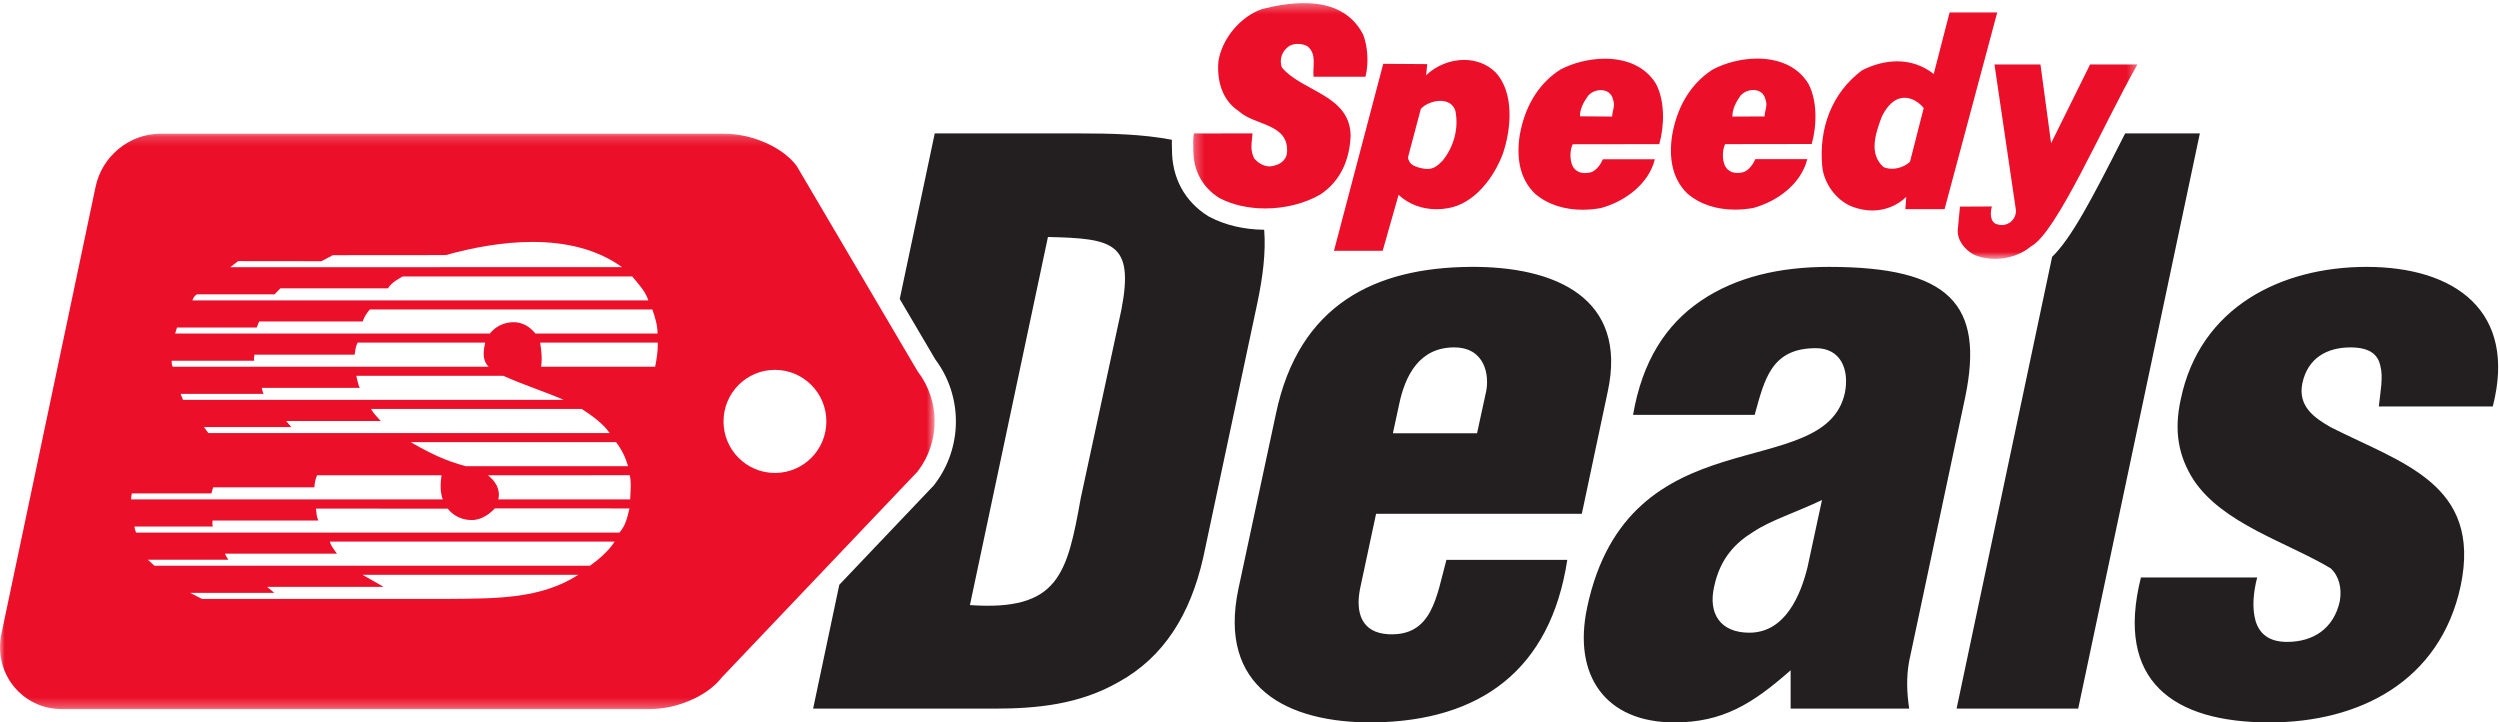
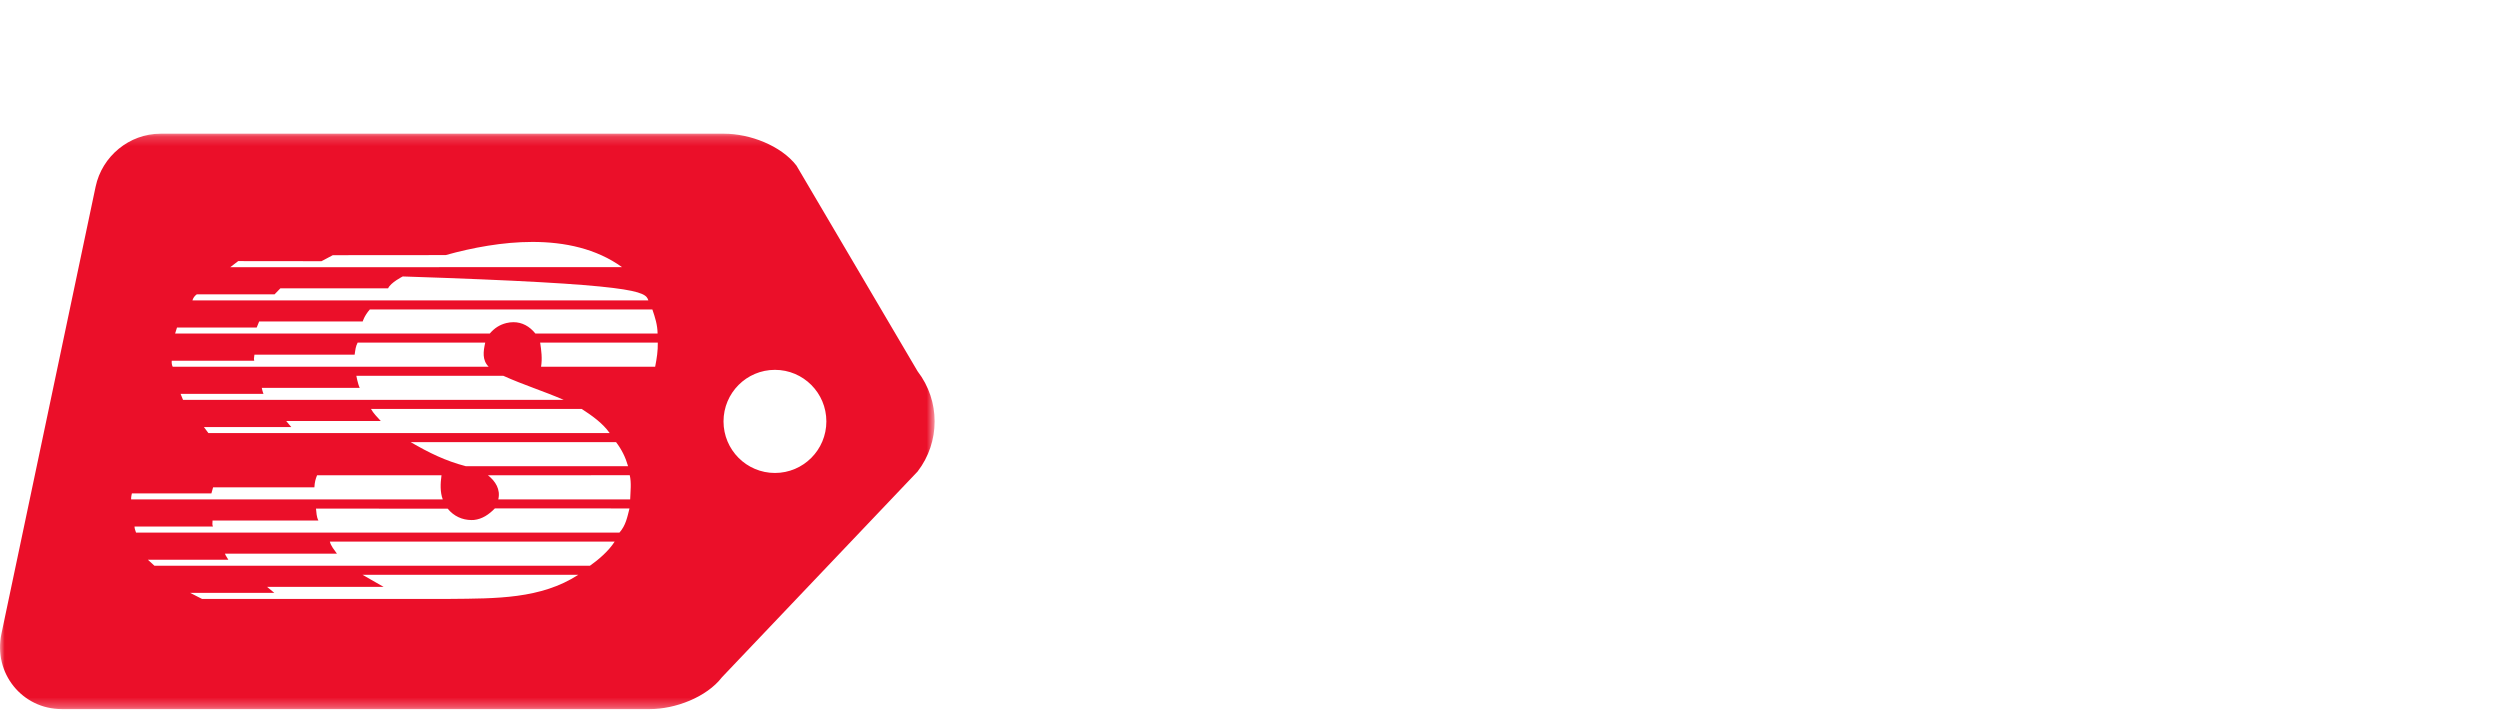
<svg xmlns="http://www.w3.org/2000/svg" xmlns:xlink="http://www.w3.org/1999/xlink" width="263px" height="76px" viewBox="0 0 263 76" version="1.1">
  <title>Group 9</title>
  <desc>Created with Sketch.</desc>
  <defs>
    <polygon id="path-1" points="0.28 0.328 99.619 0.328 99.619 27.241 0.28 27.241" />
    <polygon id="path-3" points="0 0.187 98.324 0.187 98.324 60.72 0 60.72" />
  </defs>
  <g id="Speedy-Deals-Landing-Pages" stroke="none" stroke-width="1" fill="none" fill-rule="evenodd">
    <g id="Speedy-Deals-Tutorial" transform="translate(-29, -522)">
      <g id="Group-9" transform="translate(29, 522)">
        <g id="Speedy-Deals-Logo">
-           <path d="M250.251,42.759 C250.412,41.226 250.733,39.693 250.412,38.483 C250.17,37.354 249.365,36.547 247.273,36.547 C244.778,36.547 242.767,37.677 242.204,40.339 C241.721,42.759 243.492,43.969 245.181,44.938 C252.664,48.73 261.114,50.908 258.861,61.638 C256.688,71.723 248.158,75.998 238.744,75.998 C228.605,75.998 222.489,71.642 225.225,60.751 L237.456,60.751 C237.054,62.283 236.892,63.978 237.295,65.35 C237.697,66.64 238.663,67.528 240.595,67.528 C243.33,67.528 245.504,66.156 246.146,63.252 C246.388,61.88 246.066,60.59 245.181,59.783 C240.595,57.039 233.835,55.103 230.777,50.505 C229.168,48.003 228.685,45.341 229.41,42.033 C231.421,32.271 240.031,28.076 248.963,28.076 C258.297,28.076 264.815,32.756 262.24,42.759 L250.251,42.759 Z M231.423,14.037 L218.627,74.547 L205.833,74.547 L215.883,27.017 C217.898,25.082 220.098,20.871 223.232,14.694 C223.344,14.474 223.454,14.255 223.565,14.037 L231.423,14.037 Z M190.144,59.701 C189.42,62.607 187.81,66.56 184.028,66.56 C180.971,66.56 179.683,64.543 180.328,61.718 C180.971,58.653 182.66,57.039 184.512,55.91 C186.362,54.7 188.776,53.974 191.674,52.602 L190.144,59.701 Z M206.721,41.872 C208.813,31.949 205.031,28.076 192.397,28.076 C187.247,28.076 182.66,29.124 178.959,31.626 C175.258,34.126 172.763,37.999 171.798,43.646 L184.592,43.646 C185.638,39.855 186.362,36.628 191.03,36.628 C193.605,36.628 194.569,38.806 194.087,41.307 C193.041,46.148 187.328,46.713 181.373,48.568 C175.419,50.424 169.142,53.651 166.969,63.897 C165.44,71.078 168.901,75.998 176.142,75.998 C181.212,75.998 184.35,74.063 188.374,70.513 L188.374,74.547 L200.846,74.547 C200.606,72.933 200.525,71.239 200.846,69.545 L206.721,41.872 Z M147.176,42.598 C147.82,39.452 149.349,36.547 152.97,36.547 C156.269,36.547 156.671,39.532 156.349,41.146 L155.384,45.583 L146.532,45.583 L147.176,42.598 Z M144.762,54.054 L166.408,54.054 L169.144,41.146 C171.237,31.384 163.672,27.996 154.66,28.076 C144.762,28.156 136.635,31.949 134.221,43.566 L130.278,61.961 C128.105,72.288 135.347,76.08 144.521,75.998 C155.705,75.837 163.109,70.513 164.879,58.895 L152.165,58.895 C151.119,62.687 150.717,66.963 146.049,66.721 C143.233,66.56 142.589,64.462 143.072,61.961 L144.762,54.054 Z M117.968,32.594 L113.704,52.36 C112.255,60.428 111.37,64.3 102.036,63.655 L110.244,24.929 C117.084,25.091 119.337,25.494 117.968,32.594 L117.968,32.594 Z M127.148,22.769 L127.076,22.725 C124.598,21.167 123.256,18.651 123.292,15.633 C123.274,15.278 123.274,14.979 123.283,14.704 C120.167,14.104 116.755,14.037 113.704,14.037 L98.334,14.037 L94.652,31.454 L98.392,37.805 C101.315,41.709 101.285,47.103 98.303,50.977 L98.231,51.069 L98.151,51.154 L88.295,61.519 L85.54,74.547 L104.611,74.547 C108.956,74.547 113.543,74.143 117.727,71.723 C122.394,69.141 125.211,64.704 126.579,58.653 L132.292,31.787 C132.834,29.18 133.185,26.561 132.992,24.17 C130.874,24.153 128.881,23.685 127.222,22.808 L127.148,22.769 Z" id="Fill-1" fill="#231F20" />
          <g id="Group-5" stroke-width="1" transform="translate(125.238, 0)">
            <mask id="mask-2" fill="white">
              <use xlink:href="#path-1" />
            </mask>
            <g id="Clip-4" />
-             <path d="M99.619,6.784 L94.637,6.784 L90.538,15.067 L89.419,6.784 L84.581,6.784 L86.845,22.156 C86.855,22.98 86.2,23.678 85.355,23.678 C85.185,23.678 85.006,23.649 84.824,23.588 C84.066,23.355 84.148,22.29 84.305,21.72 L80.952,21.736 L80.722,24.13 C80.638,25.271 81.428,26.228 82.372,26.767 C83.07,27.088 83.847,27.241 84.632,27.241 C86.018,27.241 87.427,26.764 88.451,25.896 C91.128,24.478 96.046,13.037 99.619,6.784 L99.619,6.784 Z M75.692,17.029 L77.136,11.371 C76.674,10.778 75.901,10.283 75.123,10.283 C74.947,10.283 74.772,10.308 74.6,10.364 C73.725,10.586 73.035,11.571 72.689,12.368 C72.07,14.038 71.334,16.201 72.918,17.581 C73.195,17.7 73.495,17.754 73.798,17.754 C74.485,17.754 75.189,17.475 75.692,17.029 L75.692,17.029 Z M75.299,20.721 C74.296,21.662 73.046,22.143 71.728,22.143 C71.037,22.143 70.327,22.011 69.625,21.744 C67.922,21.085 66.645,19.288 66.466,17.536 C66.077,13.5 67.469,9.781 70.635,7.406 C71.816,6.806 73.087,6.452 74.344,6.452 C75.682,6.452 77.005,6.853 78.192,7.782 L79.861,1.306 L84.872,1.303 L79.335,21.99 L79.328,22.004 L75.203,22.004 L75.299,20.721 Z M57.015,12.264 L60.392,12.249 C60.436,11.526 60.742,11.148 60.48,10.423 C60.321,9.763 59.781,9.468 59.204,9.468 C58.715,9.468 58.198,9.68 57.864,10.062 C57.405,10.706 56.982,11.503 57.015,12.264 L57.015,12.264 Z M59.197,21.88 C58.566,21.992 57.924,22.053 57.288,22.053 C55.439,22.053 53.638,21.546 52.263,20.348 C50.642,18.775 50.316,16.528 50.674,14.21 C51.148,11.512 52.418,8.934 54.934,7.315 C56.241,6.621 57.949,6.165 59.629,6.165 C61.769,6.165 63.863,6.905 65.018,8.831 C65.955,10.626 65.899,13.213 65.355,15.149 L56.245,15.162 C55.937,15.77 55.932,16.834 56.231,17.445 C56.518,18.006 57.033,18.196 57.549,18.196 C57.771,18.196 57.993,18.161 58.198,18.106 C58.769,17.881 59.191,17.275 59.423,16.744 L64.889,16.744 C64.224,19.403 61.669,21.212 59.197,21.88 L59.197,21.88 Z M40.98,12.237 L44.357,12.261 C44.401,11.539 44.706,11.16 44.446,10.435 C44.286,9.775 43.746,9.48 43.169,9.48 C42.679,9.48 42.163,9.692 41.829,10.074 C41.37,10.718 40.947,11.477 40.98,12.237 L40.98,12.237 Z M43.163,21.891 C42.53,22.004 41.887,22.064 41.25,22.064 C39.402,22.064 37.603,21.557 36.228,20.359 C34.607,18.787 34.281,16.54 34.639,14.222 C35.112,11.524 36.383,8.946 38.899,7.326 C40.206,6.633 41.914,6.178 43.594,6.177 C45.734,6.177 47.827,6.916 48.984,8.843 C49.92,10.638 49.864,13.225 49.319,15.161 L40.21,15.174 C39.902,15.78 39.895,16.846 40.195,17.457 C40.483,18.018 40.997,18.208 41.514,18.208 C41.736,18.208 41.958,18.173 42.163,18.118 C42.735,17.894 43.157,17.287 43.387,16.756 L48.853,16.756 C48.19,19.415 45.634,21.223 43.163,21.891 L43.163,21.891 Z M22.875,16.582 C23.016,17.167 23.254,17.438 24.204,17.676 C24.477,17.744 24.712,17.777 24.922,17.777 C25.585,17.777 25.992,17.448 26.546,16.877 C27.694,15.439 28.24,13.541 27.872,11.674 C27.642,10.908 26.992,10.61 26.284,10.61 C25.511,10.61 24.67,10.966 24.231,11.459 L22.875,16.582 Z M21.891,20.498 L20.219,26.384 L15.095,26.387 L20.279,6.714 L24.909,6.745 L24.787,7.924 C25.852,6.891 27.334,6.305 28.785,6.305 C29.988,6.305 31.17,6.708 32.076,7.593 C34.111,9.739 33.741,13.655 32.851,16.199 C31.923,18.666 29.892,21.429 27.081,21.904 C26.685,21.974 26.284,22.01 25.887,22.01 C24.419,22.01 22.989,21.523 21.891,20.498 L21.891,20.498 Z M13.695,20.44 C12.046,21.408 9.946,21.928 7.868,21.928 C6.15,21.928 4.448,21.573 3.027,20.823 C1.251,19.707 0.246,17.914 0.294,15.592 C0.247,14.741 0.328,14.036 0.377,14.036 C0.378,14.036 0.379,14.036 0.38,14.036 C0.797,14.04 1.257,14.04 1.737,14.04 C2.972,14.04 4.341,14.033 5.469,14.033 C5.856,14.033 6.213,14.034 6.528,14.036 C6.445,15.063 6.25,15.747 6.699,16.663 C7.132,17.161 7.698,17.504 8.314,17.504 C8.505,17.504 8.698,17.471 8.896,17.401 C9.503,17.253 10.113,16.772 10.157,16.04 C10.369,12.96 6.762,13.239 5.101,11.705 C3.326,10.552 2.771,8.493 2.937,6.478 C3.295,4.083 5.248,1.737 7.53,0.954 C8.917,0.599 10.45,0.327 11.935,0.327 C14.475,0.327 16.875,1.123 18.175,3.653 C18.659,4.951 18.761,6.663 18.41,8.069 L12.946,8.069 C12.84,6.964 13.303,5.751 12.36,4.906 C12.069,4.716 11.684,4.617 11.302,4.617 C10.991,4.617 10.682,4.682 10.426,4.818 C9.625,5.344 9.314,6.217 9.612,7.095 C11.758,9.659 16.765,9.96 16.849,14.26 C16.756,16.733 15.83,19.009 13.695,20.44 L13.695,20.44 Z" id="Fill-3" fill="#eb0f29" mask="url(#mask-2)" />
          </g>
          <g id="Group-8" stroke-width="1" transform="translate(0, 13.878)">
            <mask id="mask-4" fill="white">
              <use xlink:href="#path-3" />
            </mask>
            <g id="Clip-7" />
-             <path d="M81.524,35.878 C78.536,35.878 76.114,33.45 76.114,30.454 C76.114,27.458 78.536,25.03 81.524,25.03 C84.512,25.03 86.934,27.458 86.934,30.454 C86.934,33.45 84.512,35.878 81.524,35.878 L81.524,35.878 Z M68.923,24.701 L56.919,24.701 C57.062,23.846 56.946,22.956 56.824,22.165 L69.2,22.165 C69.216,23.036 69.103,23.77 68.923,24.701 L68.923,24.701 Z M66.294,38.659 L52.419,38.659 C52.674,37.612 52.121,36.74 51.334,36.123 L66.249,36.114 C66.438,36.906 66.324,37.802 66.294,38.659 L66.294,38.659 Z M65.166,42.149 L14.31,42.149 C14.248,41.944 14.151,41.738 14.151,41.515 L22.398,41.515 C22.292,41.26 22.373,41.103 22.357,40.88 L33.494,40.88 C33.293,40.484 33.291,40.054 33.242,39.627 L47.097,39.634 C47.736,40.422 48.629,40.831 49.609,40.831 C49.694,40.831 49.78,40.828 49.866,40.822 C50.735,40.725 51.429,40.253 52.063,39.604 L66.223,39.61 C65.986,40.545 65.831,41.403 65.166,42.149 L65.166,42.149 Z M62.063,45.637 L16.246,45.637 L15.556,45.004 L24.021,45.004 C23.901,44.776 23.727,44.575 23.665,44.369 L35.446,44.369 C35.148,43.946 34.812,43.561 34.7,43.1 L64.661,43.1 C64.059,44.054 63.009,44.971 62.063,45.637 L62.063,45.637 Z M47.349,49.127 L21.249,49.127 L20.008,48.494 L28.862,48.494 L28.094,47.858 L40.352,47.858 L38.136,46.592 L60.835,46.592 C56.898,49.143 52.192,49.081 47.349,49.127 L47.349,49.127 Z M13.874,38.026 L22.24,38.026 L22.417,37.391 L33.073,37.391 C33.11,36.804 33.191,36.535 33.355,36.123 L46.446,36.123 C46.324,36.962 46.292,37.914 46.578,38.659 L13.796,38.659 C13.796,38.659 13.77,38.46 13.874,38.026 L13.874,38.026 Z M26.746,24.069 C26.709,23.889 26.697,23.827 26.767,23.433 L37.308,23.433 C37.384,22.917 37.407,22.579 37.624,22.165 L51.046,22.165 C50.841,23.083 50.709,24.002 51.404,24.701 L18.166,24.701 C18.072,24.51 18.051,24.305 18.067,24.069 L26.746,24.069 Z M19.254,28.19 L18.997,27.556 L27.718,27.556 C27.718,27.556 27.609,27.3 27.54,26.924 L37.842,26.924 C37.645,26.526 37.486,25.654 37.486,25.654 L52.945,25.654 C55.128,26.637 57.112,27.239 59.309,28.19 L19.254,28.19 Z M64.808,32.632 C65.413,33.426 65.805,34.235 66.074,35.168 L49.008,35.168 C46.841,34.6 45.143,33.758 43.199,32.632 L64.808,32.632 Z M21.923,31.68 L21.45,31.046 L30.644,31.046 C30.482,30.872 30.3,30.633 30.11,30.412 L40.059,30.412 C39.724,30.047 39.263,29.586 39.027,29.141 L61.19,29.141 C62.203,29.792 63.41,30.633 64.137,31.68 L21.923,31.68 Z M18.621,20.577 L27.005,20.577 L27.263,19.943 L38.157,19.943 C38.157,19.943 38.308,19.366 38.907,18.675 L68.628,18.675 C68.909,19.501 69.166,20.278 69.179,21.213 L56.325,21.213 C55.713,20.448 54.925,20.016 54.013,20.016 C53.771,20.016 53.519,20.047 53.261,20.109 C52.566,20.284 52.01,20.642 51.523,21.213 L18.422,21.213 L18.621,20.577 Z M20.698,17.088 L28.883,17.088 L29.494,16.455 L40.828,16.455 C41.102,15.841 42.369,15.205 42.369,15.205 L66.509,15.205 C67.19,16.016 67.896,16.772 68.207,17.723 L20.243,17.723 C20.329,17.455 20.451,17.272 20.698,17.088 L20.698,17.088 Z M25.059,13.589 L33.821,13.599 L35.011,12.967 L46.887,12.957 C49.696,12.174 52.886,11.573 56.018,11.573 C59.414,11.573 62.741,12.279 65.439,14.226 L24.222,14.23 L25.059,13.589 Z M96.531,25.181 L83.788,3.543 C82.158,1.427 78.859,0.187 76.192,0.187 L16.887,0.187 C13.617,0.187 10.737,2.541 10.057,5.768 L0.15,52.793 C-0.722,56.929 2.319,60.72 6.508,60.72 L68.358,60.72 C71.025,60.72 74.325,59.481 75.954,57.365 L96.531,35.726 C98.922,32.62 98.922,28.288 96.531,25.181 L96.531,25.181 Z" id="Fill-6" fill="#eb0f29" mask="url(#mask-4)" />
+             <path d="M81.524,35.878 C78.536,35.878 76.114,33.45 76.114,30.454 C76.114,27.458 78.536,25.03 81.524,25.03 C84.512,25.03 86.934,27.458 86.934,30.454 C86.934,33.45 84.512,35.878 81.524,35.878 L81.524,35.878 Z M68.923,24.701 L56.919,24.701 C57.062,23.846 56.946,22.956 56.824,22.165 L69.2,22.165 C69.216,23.036 69.103,23.77 68.923,24.701 L68.923,24.701 Z M66.294,38.659 L52.419,38.659 C52.674,37.612 52.121,36.74 51.334,36.123 L66.249,36.114 C66.438,36.906 66.324,37.802 66.294,38.659 L66.294,38.659 Z M65.166,42.149 L14.31,42.149 C14.248,41.944 14.151,41.738 14.151,41.515 L22.398,41.515 C22.292,41.26 22.373,41.103 22.357,40.88 L33.494,40.88 C33.293,40.484 33.291,40.054 33.242,39.627 L47.097,39.634 C47.736,40.422 48.629,40.831 49.609,40.831 C49.694,40.831 49.78,40.828 49.866,40.822 C50.735,40.725 51.429,40.253 52.063,39.604 L66.223,39.61 C65.986,40.545 65.831,41.403 65.166,42.149 L65.166,42.149 Z M62.063,45.637 L16.246,45.637 L15.556,45.004 L24.021,45.004 C23.901,44.776 23.727,44.575 23.665,44.369 L35.446,44.369 C35.148,43.946 34.812,43.561 34.7,43.1 L64.661,43.1 C64.059,44.054 63.009,44.971 62.063,45.637 L62.063,45.637 Z M47.349,49.127 L21.249,49.127 L20.008,48.494 L28.862,48.494 L28.094,47.858 L40.352,47.858 L38.136,46.592 L60.835,46.592 C56.898,49.143 52.192,49.081 47.349,49.127 L47.349,49.127 Z M13.874,38.026 L22.24,38.026 L22.417,37.391 L33.073,37.391 C33.11,36.804 33.191,36.535 33.355,36.123 L46.446,36.123 C46.324,36.962 46.292,37.914 46.578,38.659 L13.796,38.659 C13.796,38.659 13.77,38.46 13.874,38.026 L13.874,38.026 Z M26.746,24.069 C26.709,23.889 26.697,23.827 26.767,23.433 L37.308,23.433 C37.384,22.917 37.407,22.579 37.624,22.165 L51.046,22.165 C50.841,23.083 50.709,24.002 51.404,24.701 L18.166,24.701 C18.072,24.51 18.051,24.305 18.067,24.069 L26.746,24.069 Z M19.254,28.19 L18.997,27.556 L27.718,27.556 C27.718,27.556 27.609,27.3 27.54,26.924 L37.842,26.924 C37.645,26.526 37.486,25.654 37.486,25.654 L52.945,25.654 C55.128,26.637 57.112,27.239 59.309,28.19 L19.254,28.19 Z M64.808,32.632 C65.413,33.426 65.805,34.235 66.074,35.168 L49.008,35.168 C46.841,34.6 45.143,33.758 43.199,32.632 L64.808,32.632 Z M21.923,31.68 L21.45,31.046 L30.644,31.046 C30.482,30.872 30.3,30.633 30.11,30.412 L40.059,30.412 C39.724,30.047 39.263,29.586 39.027,29.141 L61.19,29.141 C62.203,29.792 63.41,30.633 64.137,31.68 L21.923,31.68 Z M18.621,20.577 L27.005,20.577 L27.263,19.943 L38.157,19.943 C38.157,19.943 38.308,19.366 38.907,18.675 L68.628,18.675 C68.909,19.501 69.166,20.278 69.179,21.213 L56.325,21.213 C55.713,20.448 54.925,20.016 54.013,20.016 C53.771,20.016 53.519,20.047 53.261,20.109 C52.566,20.284 52.01,20.642 51.523,21.213 L18.422,21.213 L18.621,20.577 Z M20.698,17.088 L28.883,17.088 L29.494,16.455 L40.828,16.455 C41.102,15.841 42.369,15.205 42.369,15.205 C67.19,16.016 67.896,16.772 68.207,17.723 L20.243,17.723 C20.329,17.455 20.451,17.272 20.698,17.088 L20.698,17.088 Z M25.059,13.589 L33.821,13.599 L35.011,12.967 L46.887,12.957 C49.696,12.174 52.886,11.573 56.018,11.573 C59.414,11.573 62.741,12.279 65.439,14.226 L24.222,14.23 L25.059,13.589 Z M96.531,25.181 L83.788,3.543 C82.158,1.427 78.859,0.187 76.192,0.187 L16.887,0.187 C13.617,0.187 10.737,2.541 10.057,5.768 L0.15,52.793 C-0.722,56.929 2.319,60.72 6.508,60.72 L68.358,60.72 C71.025,60.72 74.325,59.481 75.954,57.365 L96.531,35.726 C98.922,32.62 98.922,28.288 96.531,25.181 L96.531,25.181 Z" id="Fill-6" fill="#eb0f29" mask="url(#mask-4)" />
          </g>
        </g>
      </g>
    </g>
  </g>
</svg>